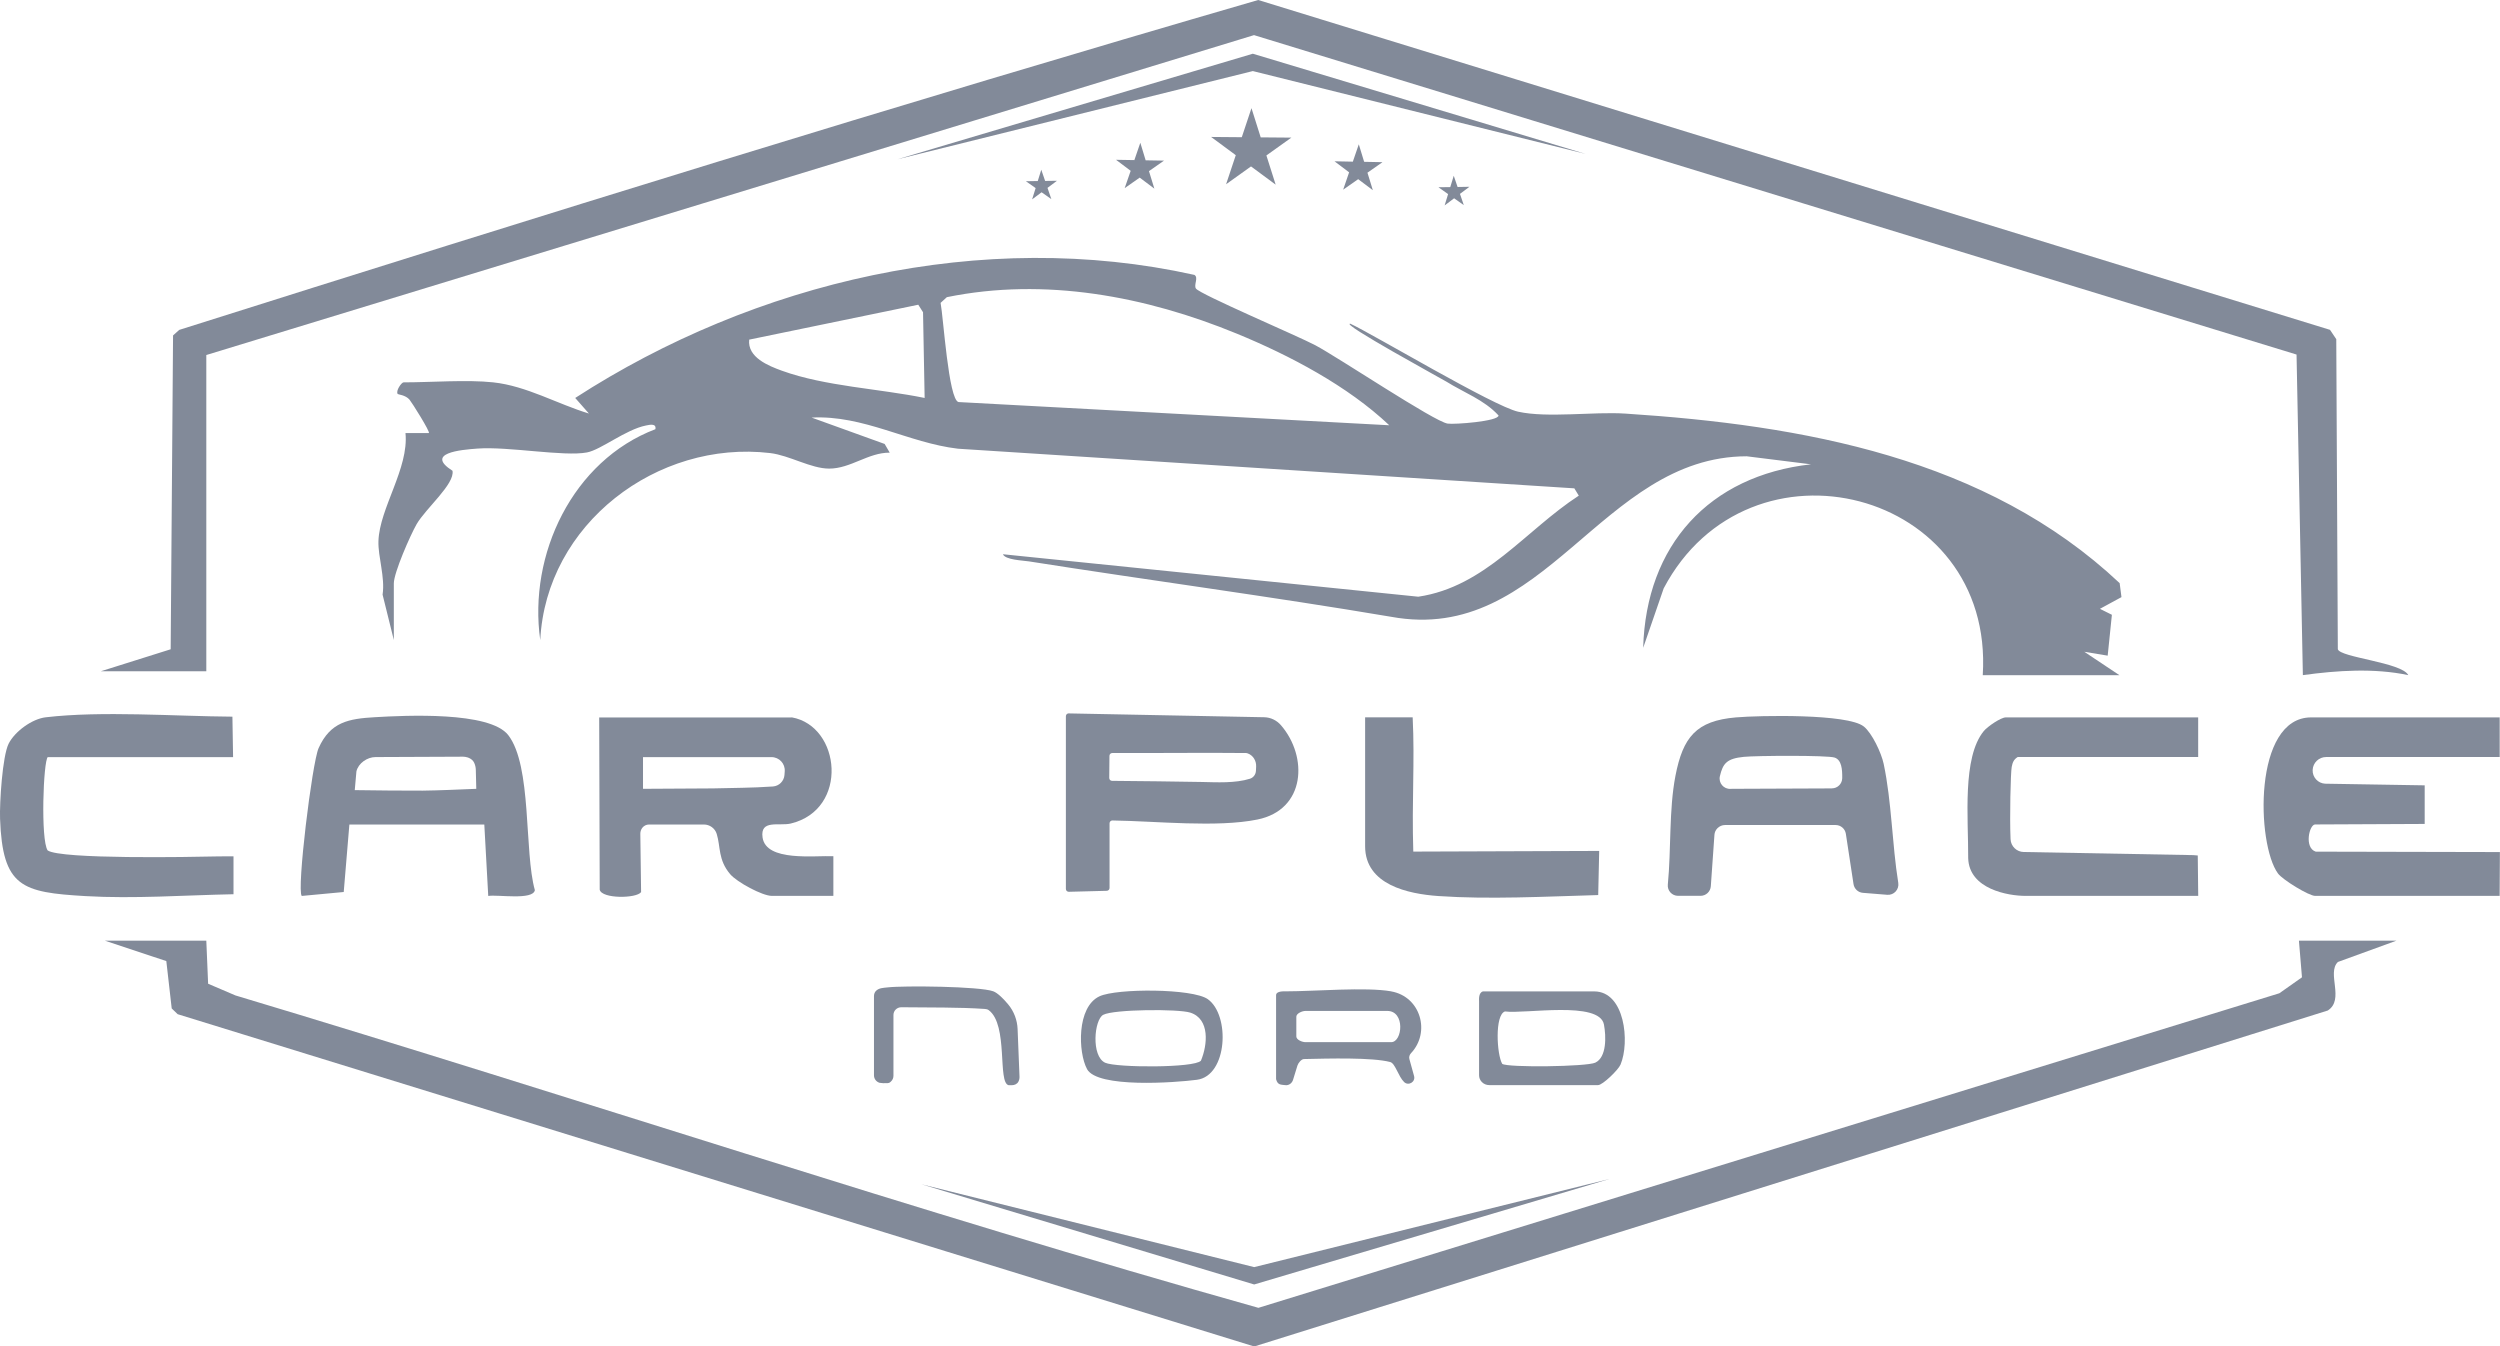
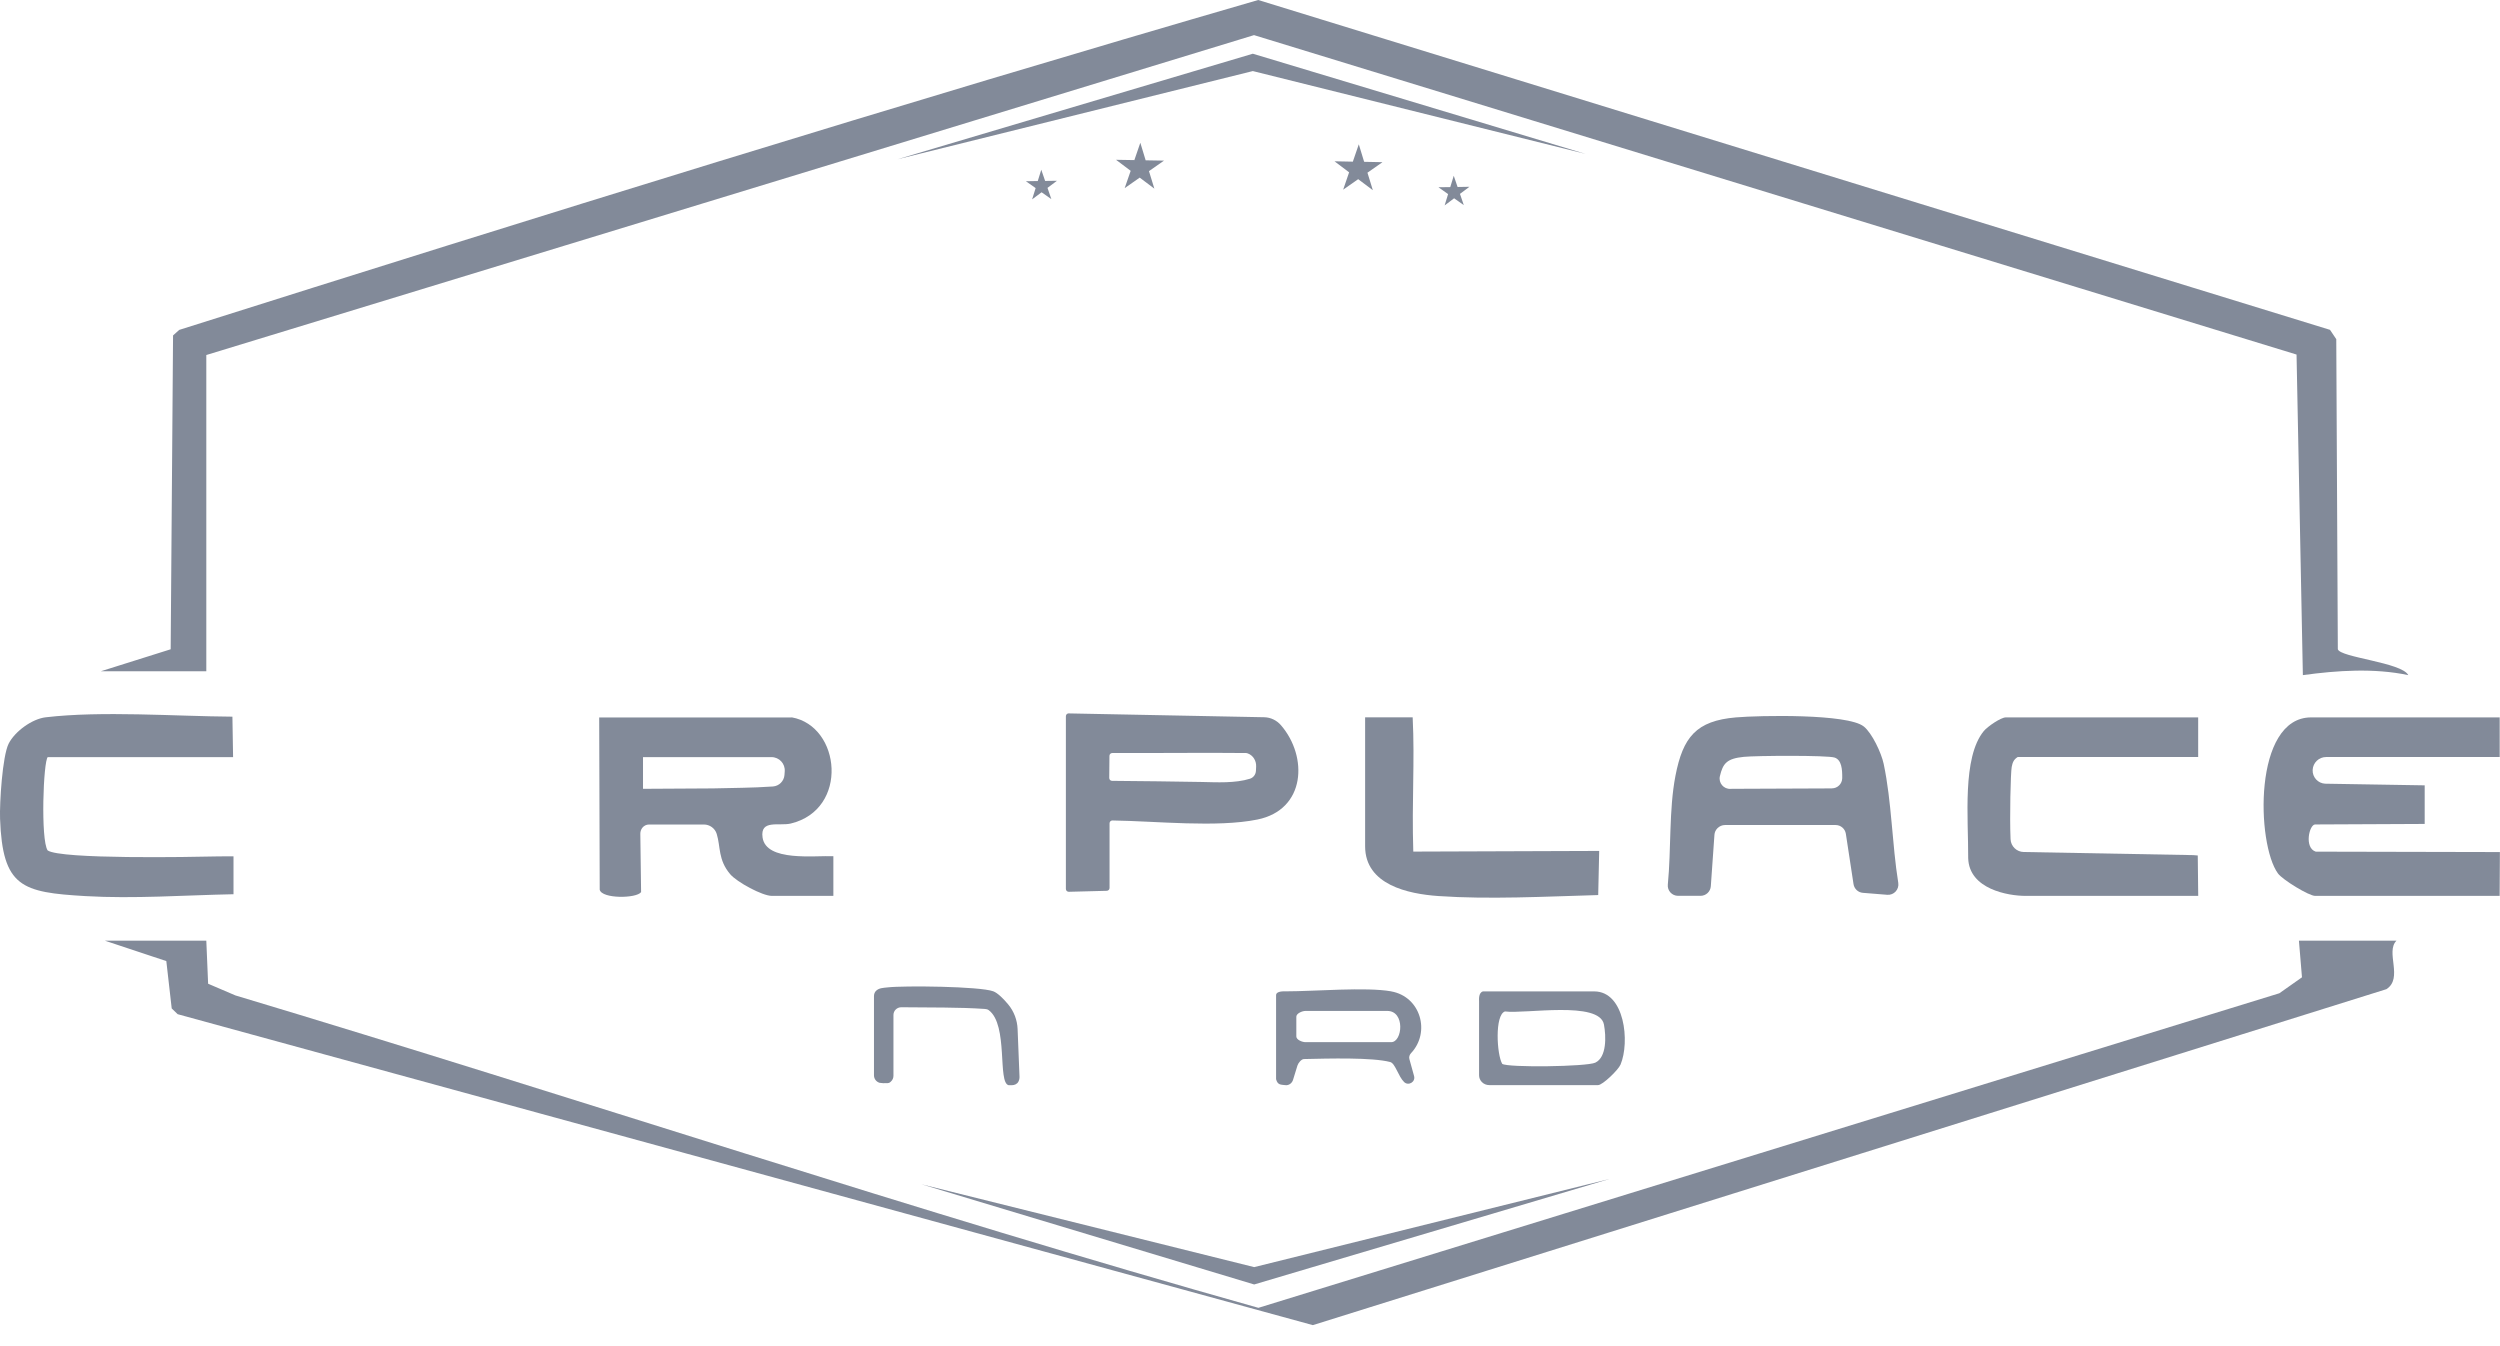
<svg xmlns="http://www.w3.org/2000/svg" id="Ebene_1" width="482.65" height="259.95" viewBox="0 0 482.65 259.95">
  <defs>
    <style>.cls-1{fill:#828a99;}</style>
  </defs>
-   <path class="cls-1" d="M95.23,73.82c6.4.68,12.42,4.19,18.47,6.02l-2.65-3.01c34.68-22.44,78.7-32.84,119.54-23.76.85.51-.16,1.92.29,2.63.68,1.08,19.69,9.17,23.03,10.94,4.55,2.41,22.96,14.74,25.57,15.14,1.31.2,9.84-.44,9.83-1.57-2.76-3.02-6.75-4.45-10.05-6.52-.77-.48-20.75-11.37-18.55-11.19,4.39,2.04,27.63,15.93,32.37,16.98,5.71,1.26,14.54-.04,20.74.37,34.1,2.22,69.67,8.51,95.4,32.73l.35,2.7-4.16,2.26,2.31,1.15-.81,7.89-4.52-.75,6.78,4.52h-26.38c2.28-35.94-45.15-47.93-61.6-16.76l-3.96,11.48c.55-19.8,12.71-33.23,32.4-35.43l-12.42-1.55c-28.15.06-38.87,36.44-68.63,30.99-23.26-3.93-46.65-7.03-69.94-10.7-1.23-.19-4.54-.28-5.02-1.38l80.19,8.2c12.95-1.92,20.65-12.78,30.99-19.51l-.86-1.41-118.98-7.65c-9.6-1.12-18.25-6.54-28.27-6.01l14.1,5.09.98,1.68c-4.15-.03-7.54,3.08-11.69,3.08-3.53,0-7.64-2.55-11.39-3-21.81-2.58-43.28,13.71-44.39,36.11-2.35-16.52,6.26-34.65,22.23-40.72.22-1.17-1.08-.86-1.83-.71-3.89.77-8.69,4.7-11.39,5.2-4.44.84-15.14-1.18-21.1-.75-3.32.24-10.22.86-4.85,4.29.47,2.56-5.16,7.25-6.93,10.31-1.21,2.11-4.4,9.37-4.4,11.43v10.93l-2.17-8.76c.51-3.38-.9-7.28-.8-10.34.2-6.34,5.9-14.05,5.22-20.85h4.52c.28-.24-3.29-5.92-3.74-6.45-.77-.91-2.21-.99-2.28-1.09-.43-.6.73-2.25,1.13-2.25,5.38,0,12.18-.55,17.34,0ZM268.21,82.1c-8.03-7.59-19.16-13.46-29.42-17.68-17.59-7.24-37.1-10.91-55.99-7.05l-1.21,1.1c.53,2.68,1.53,18.71,3.46,19.15l83.16,4.48ZM178.51,76.83l-.31-16.55-.92-1.45-32.64,6.74c-.38,3.42,3.71,5.06,6.34,6.01,8.32,3.01,18.82,3.46,27.53,5.25Z" />
  <path class="cls-1" d="M19.48,129.59l13.47-4.24.46-60.59,1.19-1.07C103.82,41.8,173.17,20.23,242.91,0l206.92,63.68,1.21,1.8.3,59.85c.38,1.6,12.37,2.55,13.6,5.01-6.62-1.39-13.68-.91-20.35,0l-1.22-61.89L242.1,6.78,39.83,68.54v61.05h-20.35Z" />
-   <path class="cls-1" d="M39.83,181.6l.35,8.32,5.28,2.26c65.92,19.78,131.24,41.68,197.49,60.31l197.1-60.73,4.37-3.08-.59-7.08h18.84l-11.32,4.12c-2.2,2.16,1.35,7.25-1.95,9.37l-207.26,64.86L34.3,195.8l-1.15-1.11-1.04-9.14-11.88-3.95h19.6Z" />
+   <path class="cls-1" d="M39.83,181.6l.35,8.32,5.28,2.26c65.92,19.78,131.24,41.68,197.49,60.31l197.1-60.73,4.37-3.08-.59-7.08h18.84c-2.2,2.16,1.35,7.25-1.95,9.37l-207.26,64.86L34.3,195.8l-1.15-1.11-1.04-9.14-11.88-3.95h19.6Z" />
  <path class="cls-1" d="M268.59,191.4c5.69,1.01,7.63,7.89,3.82,11.93-.29.31-.43.74-.31,1.15l.9,3.25c.32,1.14-1.07,1.98-1.92,1.17-1.11-1.06-1.71-3.6-2.67-3.86-3.45-.92-11.85-.69-16.67-.58-.5.01-1.1.76-1.25,1.24l-.86,2.79c-.2.64-.81,1.09-1.47,1.01-.88-.11-1.5,0-1.8-1.15v-16.21c0-.86,1.64-.75,1.88-.75,5.54,0,15.47-.87,20.35,0ZM250.27,200.1c0,.64,1.12,1.1,1.77,1.1h16.54c2.2,0,2.73-6.03-.75-6.03h-15.79c-.64,0-1.77.48-1.77,1.12v3.81Z" />
  <path class="cls-1" d="M286.3,191.4h21.48c5.91,0,6.91,9.79,5.08,14.13-.45,1.06-3.47,3.96-4.33,3.96h-21.02c-.53,0-1.05-.21-1.42-.59h0c-.35-.35-.54-.82-.54-1.31v-14.31c0-.25-.14-1.64.75-1.88ZM290.55,195.27c-2.01.66-1.58,8.36-.53,10.12,1.07.75,16.31.55,17.96-.23,2.24-1.05,2.1-5.12,1.68-7.36-.86-4.65-15.26-2-19.11-2.53Z" />
-   <path class="cls-1" d="M209.86,206.39c-1.72-3.19-2.03-11.99,2.42-14.05,3.35-1.55,17.96-1.53,20.9.56,4.35,3.1,3.81,14.78-2.09,15.56-4.23.56-19.22,1.65-21.23-2.06ZM231.85,204.78c1.29-3.06,1.76-8.05-2.04-9.28-2.31-.75-14.83-.65-16.82.42-1.75.94-2.36,7.98.37,9.25,2.1.97,17.26,1.03,18.48-.39Z" />
  <path class="cls-1" d="M172.49,195.94v11.75c0,.43-.18.84-.5,1.12l-.1.09c-.38.34-.76.17-1.38.22l-.68-.07c-.65-.18-1.1-.77-1.1-1.45v-15.29c0-.38.13-.76.4-1.02.59-.56,1.31-.56,2.2-.66,3.16-.37,17.83-.21,20.43.75.84.31,1.96,1.42,2.89,2.54,1.11,1.34,1.74,3.01,1.81,4.75l.37,9.26c0,.33-.08.64-.23.92-.24.44-.75.66-1.25.66h-.62c-2.18-.47-.03-11.6-3.82-14.47-.21-.16-.47-.24-.74-.25-5-.35-10.57-.26-16.16-.33-.84,0-1.52.66-1.52,1.5Z" />
  <path class="cls-1" d="M152.85,138.49c9.5,1.69,11.07,17.79-.18,20.5-2.25.54-5.95-.84-5.45,2.69.68,4.73,10.08,3.46,13.67,3.62v7.66h-11.88c-1.82,0-6.73-2.64-8.05-4.2-2.35-2.78-1.82-5.26-2.59-7.76-.33-1.08-1.34-1.82-2.48-1.82h-10.59c-.51,0-.99.24-1.3.64h0c-.25.33-.38.73-.38,1.14l.15,11.27c-.89,1.25-7.58,1.32-7.99-.46l-.1-33.26h37.15ZM137.61,152.21c3.81-.11,7.46-.08,11.6-.37,1.19-.08,2.15-1.03,2.24-2.22l.05-.7c.11-1.49-1.07-2.75-2.56-2.75h-24.8c-.02,2.19.02,3.91,0,6.12" />
  <path class="cls-1" d="M482.59,138.49v7.66h-33.5c-1.4,0-2.55,1.1-2.61,2.5h0c-.06,1.4,1.02,2.58,2.41,2.65l19.22.32v7.45l-21.15.1c-1.14,0-2.16,4.53.12,5.25l35.55.08-.05,8.46h-35.62c-1.2,0-6.27-3.1-7.17-4.32-4.17-5.67-4.82-30.14,6.4-30.14h36.38Z" />
-   <path class="cls-1" d="M67.45,159.18l-1.09,13.03-8.1.76c-1.02-1.02,1.99-25.72,3.25-28.54,2.26-5.05,5.8-5.68,10.89-5.97,5.83-.34,22.14-1.16,25.72,3.46,4.61,5.95,3.05,22.51,5.14,29.93-.35,2-7.18.82-9,1.12l-.76-13.79h-26.04ZM88.49,146.09l-15.99.07c-1.61,0-3.33,1.2-3.69,2.77l-.32,3.61c2.95.05,10.76.13,13.11.1,3.48-.05,6.34-.19,10.35-.35l-.09-3.66c-.01-.48-.12-.95-.32-1.38-.2-.43-.59-.75-1.02-.93-.09-.04-.18-.07-.27-.1-.58-.19-1.16-.13-1.76-.13Z" />
  <path class="cls-1" d="M359.82,140.25c1.61,1.3,3.39,5.1,3.84,7.21,1.56,7.37,1.61,15.45,2.82,22.99.2,1.27-.84,2.4-2.12,2.3l-4.71-.38c-.92-.07-1.67-.77-1.81-1.69l-1.48-9.71c-.15-.97-.99-1.69-1.97-1.69h-21.37c-.53,0-1.04.22-1.42.59l-.04.04c-.34.34-.54.79-.57,1.26l-.7,9.93c-.07,1.04-.94,1.85-1.99,1.85h-4.33c-1.17,0-2.1-1-1.98-2.17.67-6.89.2-14.39,1.47-20.99,1.45-7.49,4-10.63,11.69-11.29,4.58-.39,21.59-.73,24.66,1.75ZM353.67,152.2c1.09,0,1.97-.88,1.99-1.96.02-1.69-.1-3.51-1.46-3.98s-15.24-.38-17.56-.14c-3.26.33-4.02,1.26-4.6,3.74-.3,1.3.74,2.52,2.07,2.44.12,0,.21-.01.27-.01l19.29-.08Z" />
  <path class="cls-1" d="M206.33,137.73l37.73.74c1.26.02,2.43.6,3.25,1.55,5.23,6.06,4.8,16.3-4.56,18.2-7.83,1.59-19.52.3-27.99.18-.31,0-.55.24-.55.55v12.48c0,.3-.24.54-.54.55l-7.33.19c-.31,0-.56-.24-.56-.55v-33.35c0-.31.25-.55.56-.55ZM240.62,145.38c-8.06-.09-17.68.03-25.89,0-.3,0-.54.24-.54.54,0,1.03-.03,3.25-.04,4.28,0,.3.24.55.54.55,5.92.07,11.85.1,17.42.22,2.76.06,6.35.27,9.21-.63.66-.21,1.11-.82,1.15-1.51l.04-.84c.05-1.11-.58-2.16-1.62-2.54-.11-.04-.2-.06-.26-.06Z" />
  <path class="cls-1" d="M424.38,138.49v7.66h-34.85c-.76.48-.99,1.06-1.15,1.92-.21,1.15-.41,9.66-.22,13.95.06,1.37,1.18,2.45,2.55,2.47l32.72.6.87.07.09,7.8h-33.32c-3.37,0-10.92-1.29-11.09-7.29.04-7.67-1.18-19.41,3.01-24.53.73-.89,3.31-2.64,4.25-2.64h37.15Z" />
  <path class="cls-1" d="M9.23,146.15c-.87.74-1.41,16-.03,18.03,2.49,1.74,27.69,1.28,32.63,1.16,1.3-.03,2.07-.01,3.25-.01v7.31c-9.55.19-19.23.91-28.61.36-12.24-.72-15.98-1.71-16.46-14.94-.11-3.06.46-12.13,1.66-14.49s4.51-4.78,7.16-5.09c10.85-1.27,24.9-.2,36.04-.12l.13,7.81c-.76.02-.75,0-.92,0H9.23Z" />
  <path class="cls-1" d="M263.53,138.49h9.2c.43,8.67-.19,16.02.12,25.92l35.89-.13-.19,8.52c-10.35.29-21.06.87-30.86.19-5.82-.41-14.14-2.16-14.14-9.61v-24.89Z" />
  <polygon class="cls-1" points="173.23 30.76 241.87 10.37 306.13 29.72 241.87 13.72 173.23 30.76" />
  <polygon class="cls-1" points="310.77 227.6 242.13 247.98 177.87 228.63 242.13 244.63 310.77 227.6" />
-   <polygon class="cls-1" points="246.28 35.65 241.52 32.13 236.71 35.57 238.58 29.96 233.82 26.44 239.74 26.49 241.61 20.88 243.39 26.52 249.31 26.57 244.49 30.01 246.28 35.65" />
  <polygon class="cls-1" points="282.6 39.6 280.73 38.28 278.9 39.66 279.57 37.47 277.7 36.15 279.99 36.12 280.66 33.93 281.4 36.1 283.69 36.06 281.86 37.43 282.6 39.6" />
  <polygon class="cls-1" points="202.97 38.44 201.09 37.12 199.26 38.49 199.94 36.31 198.06 34.99 200.35 34.95 201.03 32.77 201.77 34.93 204.06 34.9 202.23 36.27 202.97 38.44" />
  <polygon class="cls-1" points="265.04 36.72 262.21 34.59 259.31 36.62 260.46 33.27 257.64 31.14 261.18 31.21 262.33 27.86 263.36 31.24 266.9 31.31 264 33.34 265.04 36.72" />
  <polygon class="cls-1" points="222.86 36.42 220.03 34.29 217.13 36.32 218.29 32.98 215.46 30.85 219 30.91 220.15 27.56 221.18 30.95 224.72 31.01 221.82 33.04 222.86 36.42" />
</svg>